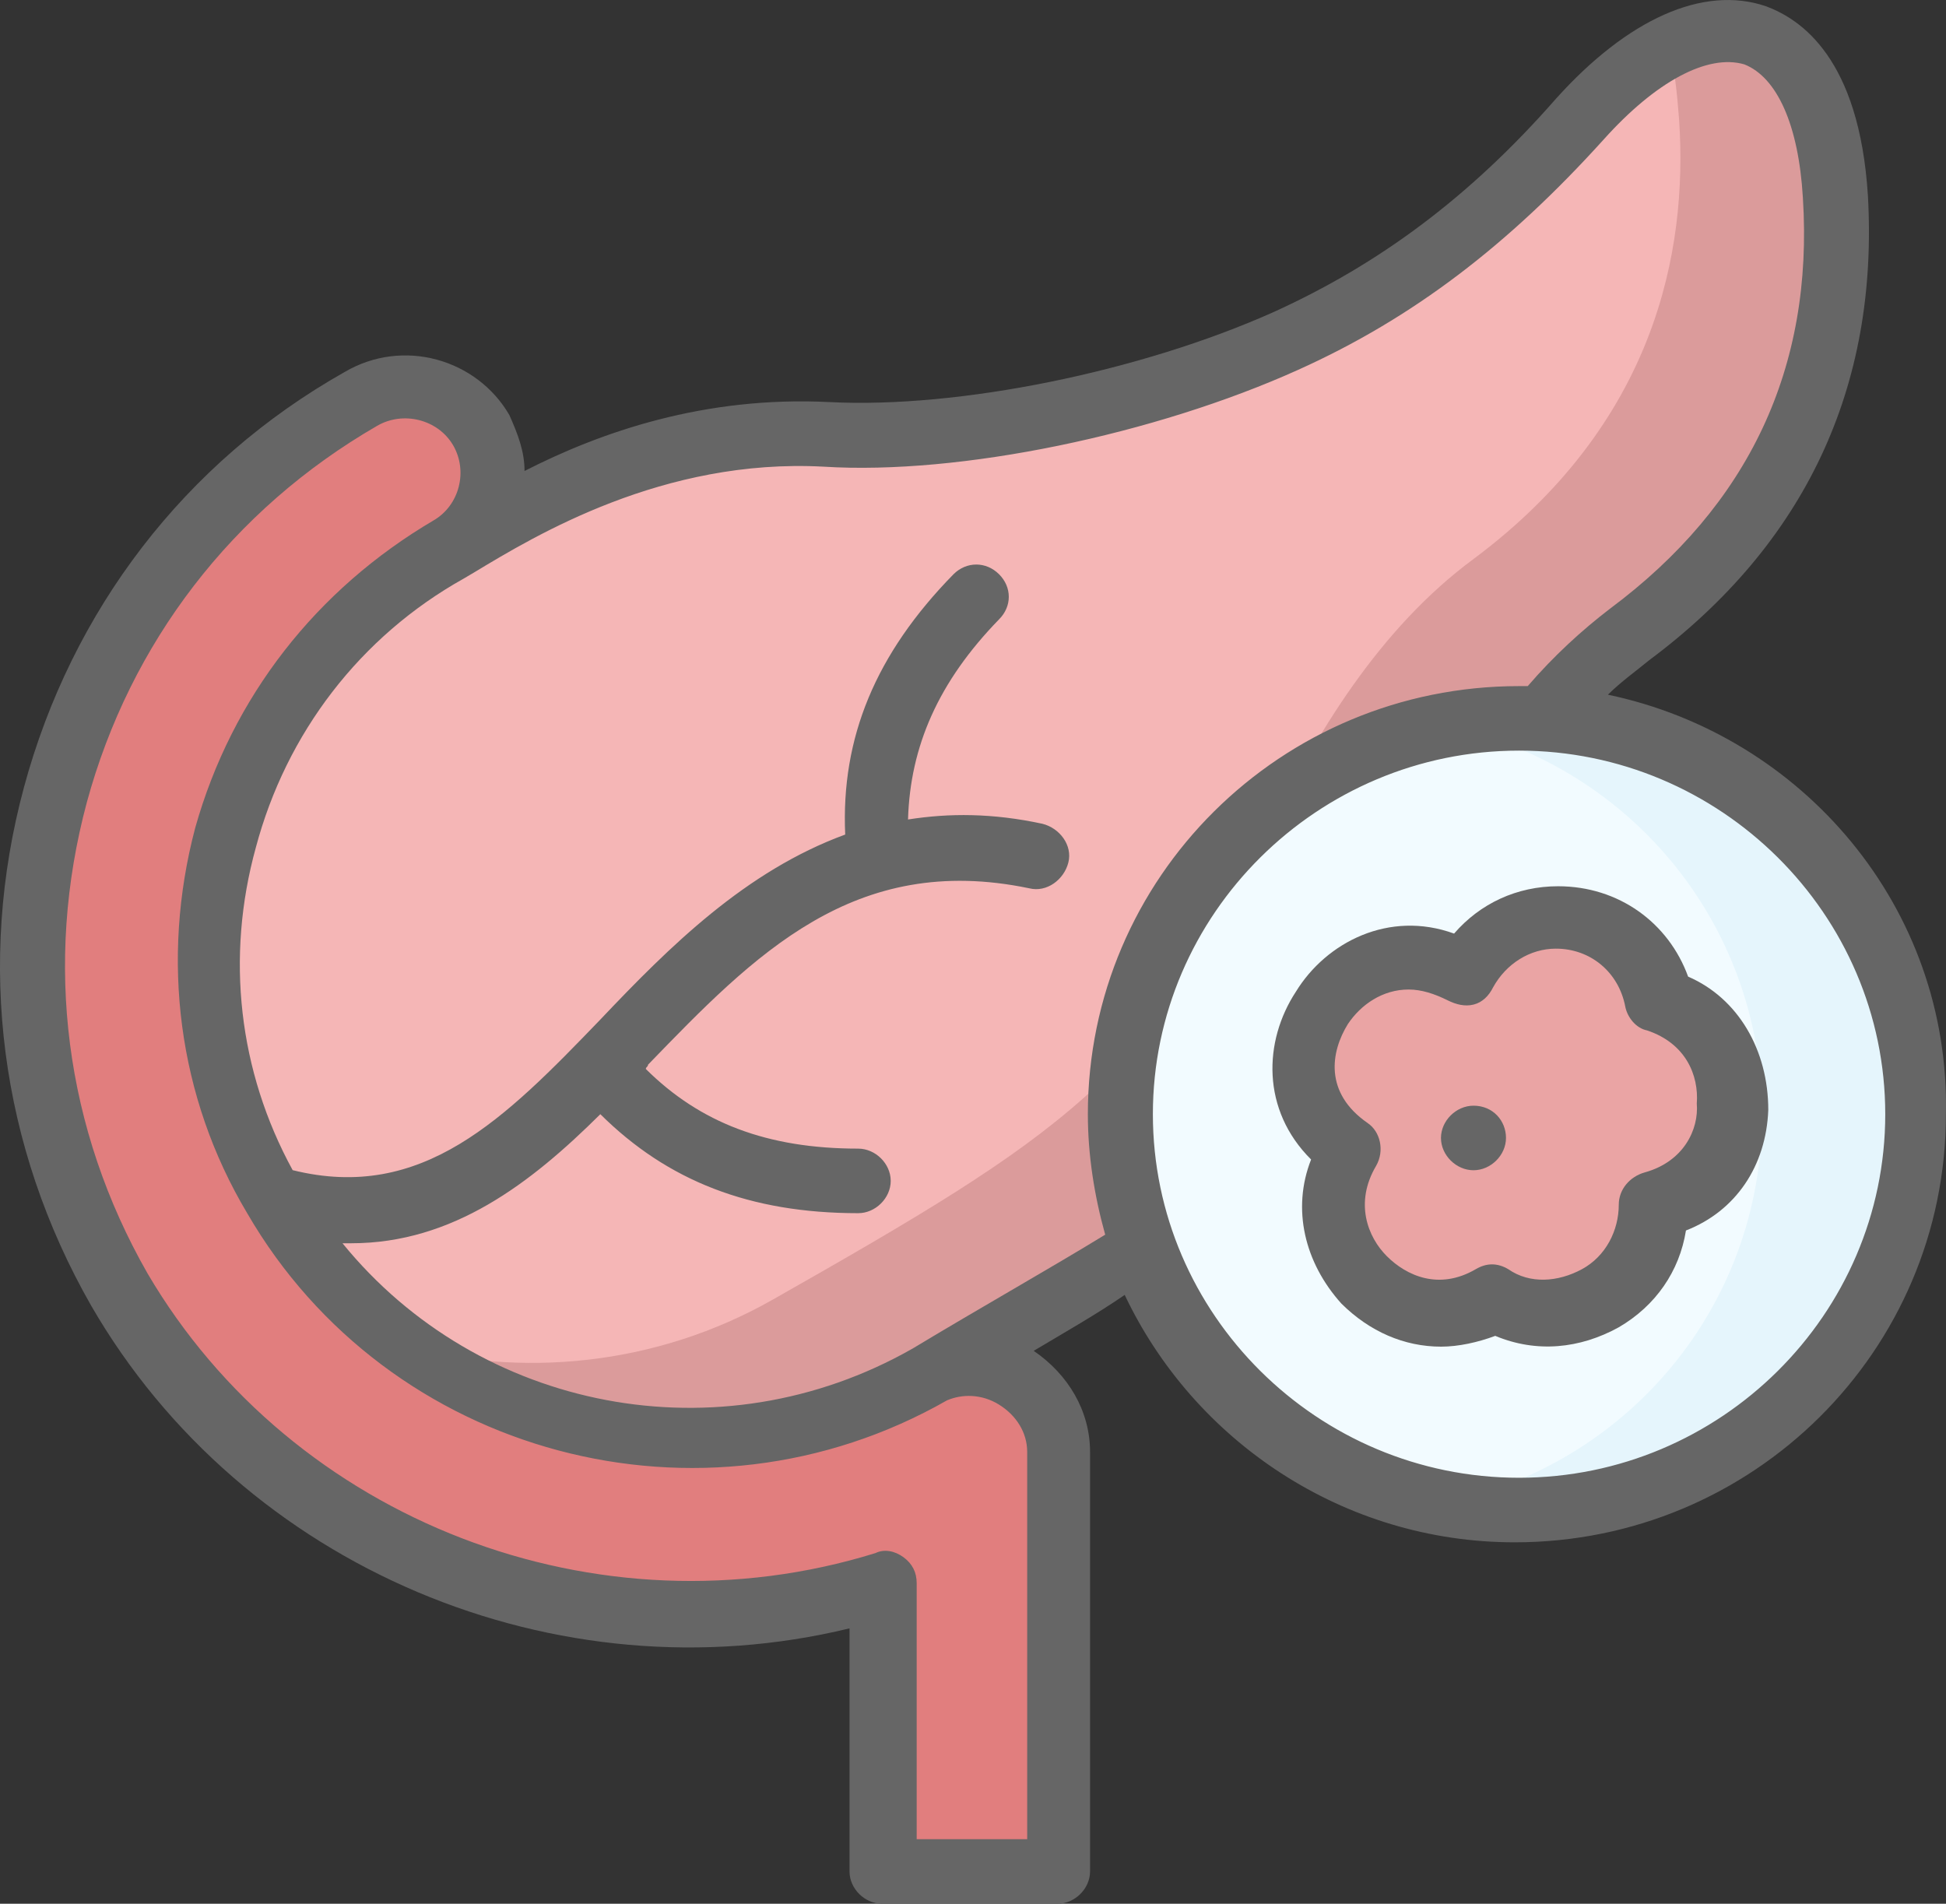
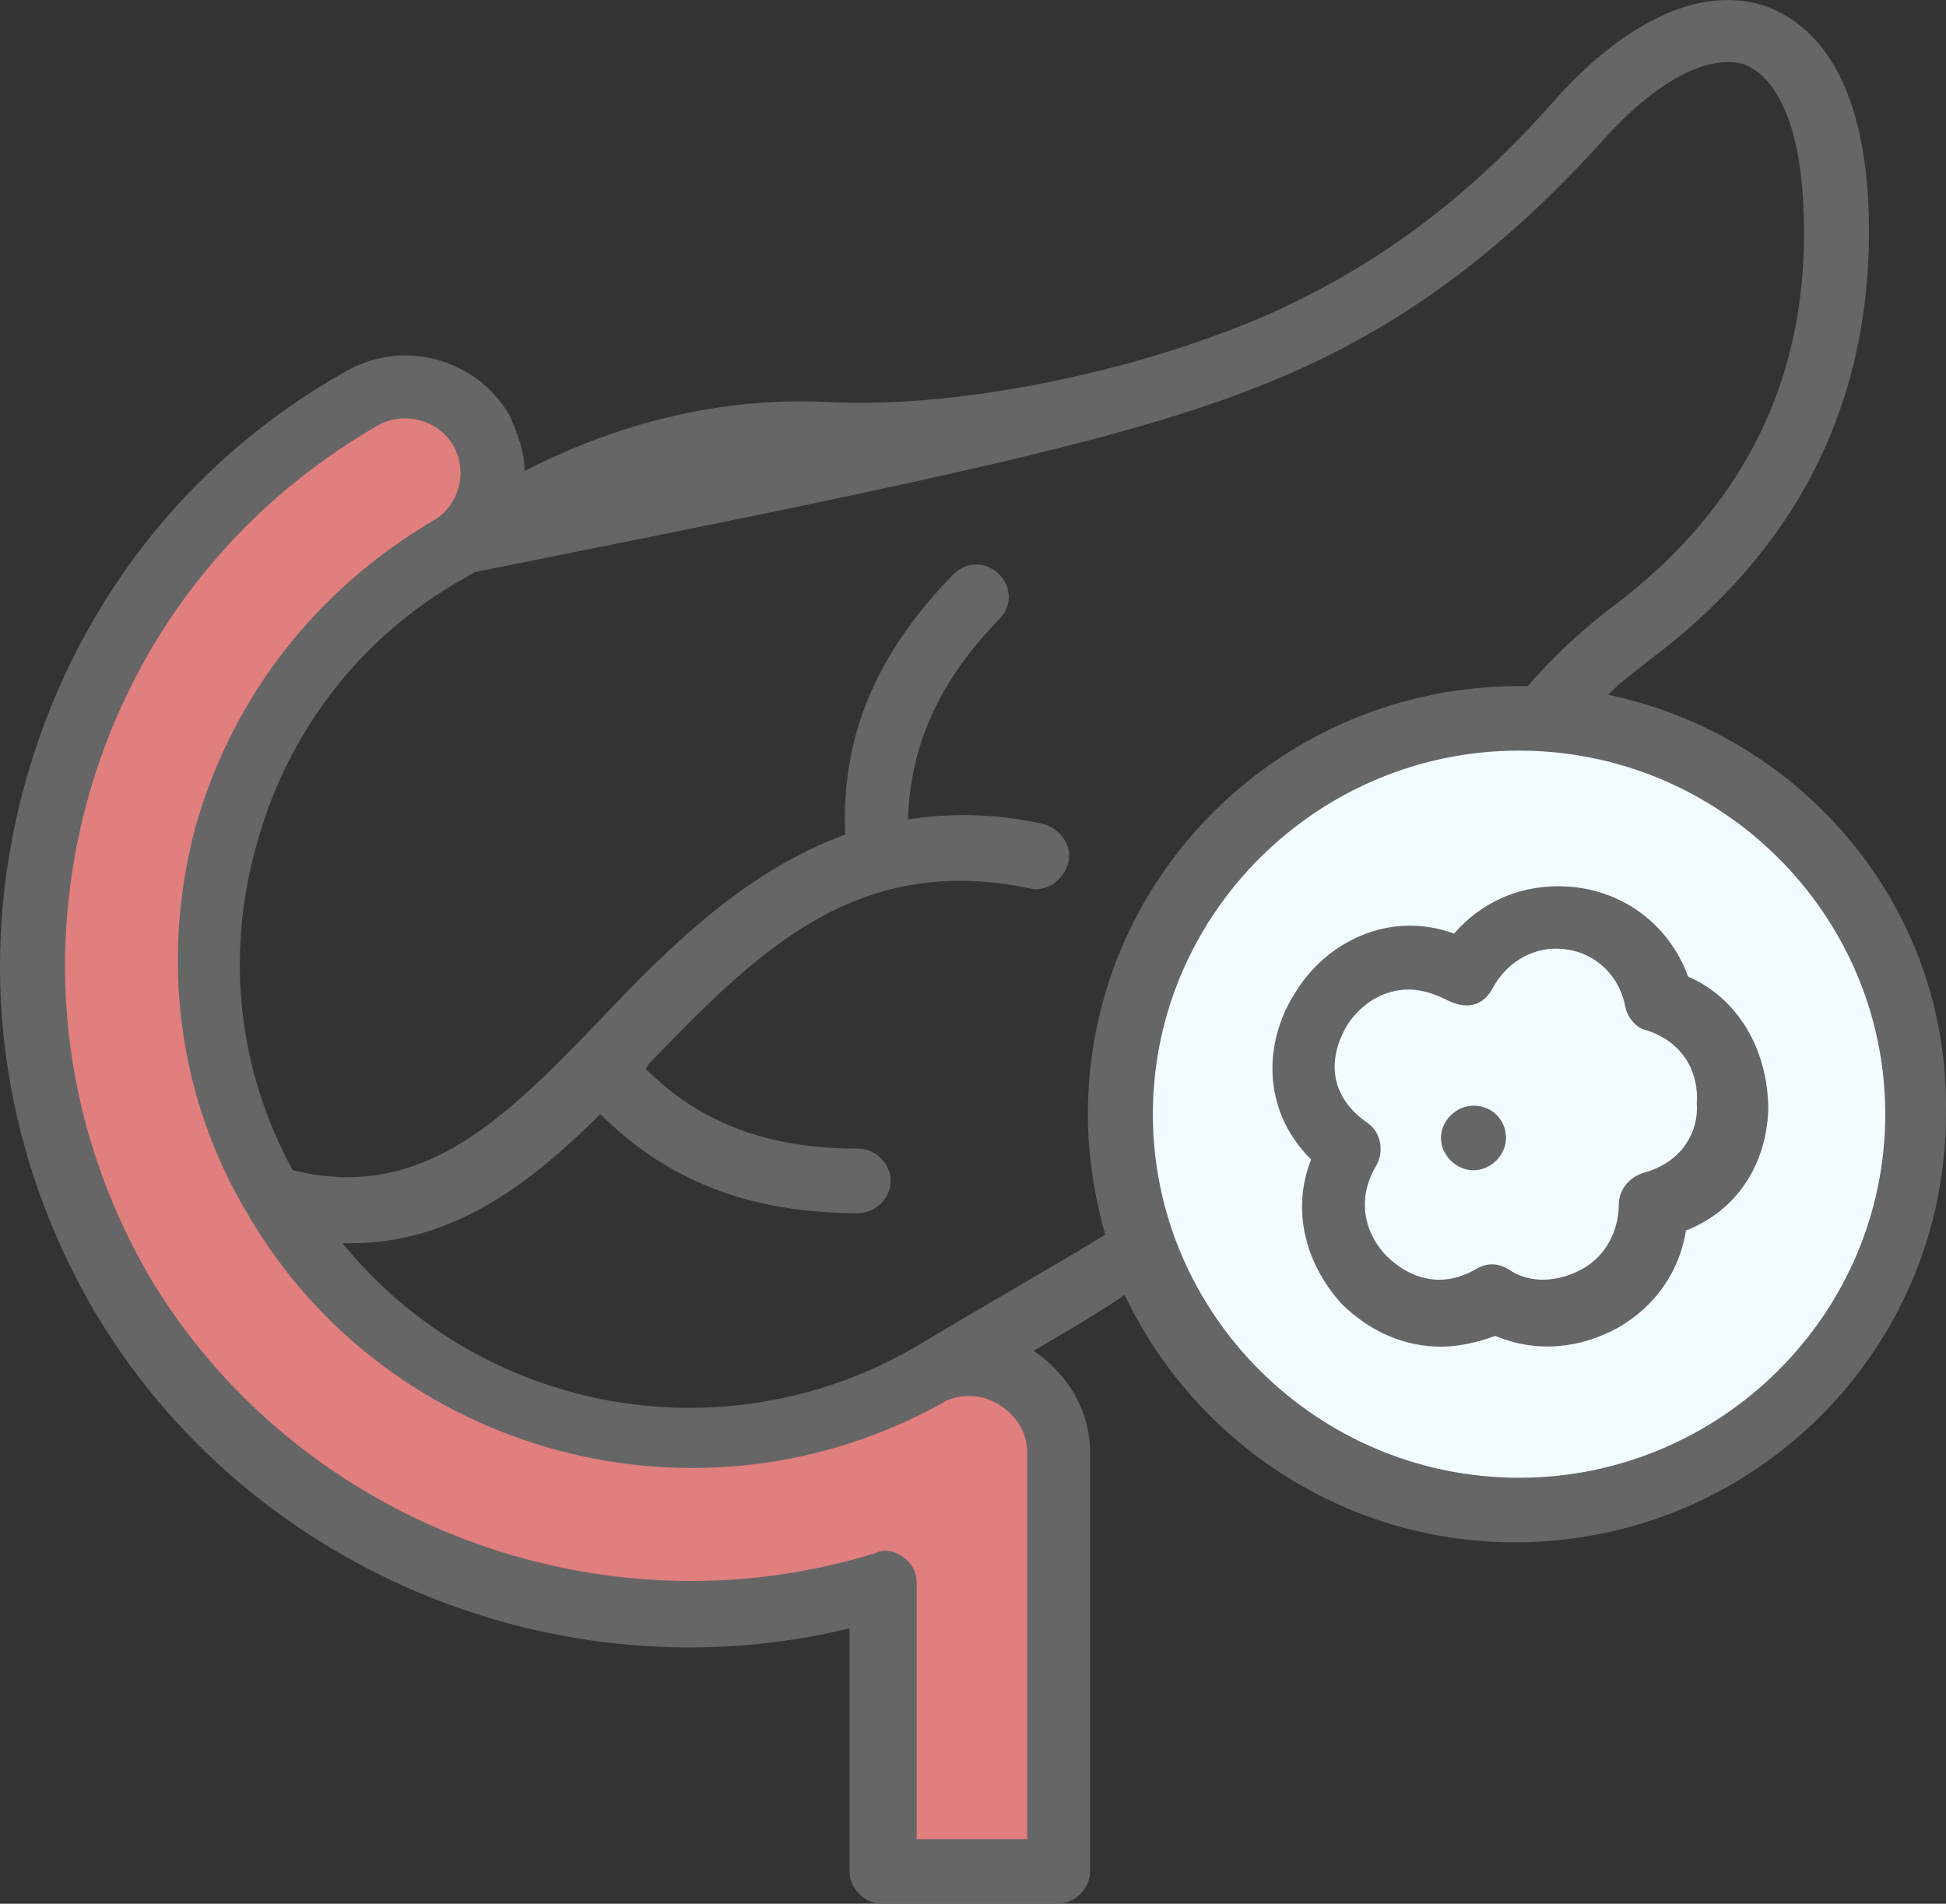
<svg xmlns="http://www.w3.org/2000/svg" width="46" height="45" viewBox="0 0 46 45" fill="none">
  <rect x="0" y="0" width="46" height="45" fill="#333333" stroke="none" />
  <path fill-rule="evenodd" clip-rule="evenodd" d="M6.455 28.42C3.331 23.029 5.175 16.164 10.604 13.012L10.655 12.961C11.577 12.401 11.884 11.13 11.372 10.215C10.809 9.249 9.528 8.893 8.555 9.452C1.129 13.673 -1.432 23.131 2.819 30.454C6.507 36.81 14.087 39.556 20.848 37.42V44.184H24.996V34.319C24.996 32.742 23.306 31.776 21.923 32.539C16.494 35.641 9.58 33.759 6.455 28.42Z" fill="#E17E7E" />
-   <path fill-rule="evenodd" clip-rule="evenodd" d="M33.607 21.608C34.785 19.116 36.322 16.625 38.524 14.997C42.826 11.794 43.544 7.776 43.39 4.624C43.134 0.047 40.266 -0.411 37.346 2.844C35.041 5.437 32.736 7.014 30.38 8.082C27.358 9.455 22.851 10.472 19.522 10.268C15.271 10.014 12.044 12.099 10.61 12.963L10.559 13.014C5.13 16.116 3.286 23.032 6.41 28.422C9.535 33.813 16.5 35.643 21.929 32.541C28.741 28.626 30.841 27.304 33.607 21.608Z" fill="#F5B6B6" />
-   <path fill-rule="evenodd" clip-rule="evenodd" d="M33.597 21.609C34.775 19.117 36.311 16.625 38.514 14.998C42.816 11.794 43.533 7.777 43.38 4.624C43.175 1.217 41.484 0.047 39.436 1.115C39.589 1.624 39.641 2.183 39.692 2.844C39.897 5.946 39.128 10.014 34.826 13.218C32.624 14.845 31.087 17.337 29.909 19.829C27.195 25.473 25.095 26.846 18.283 30.711C15.517 32.288 12.29 32.593 9.422 31.779C12.956 34.423 17.873 34.881 21.919 32.542C28.731 28.626 30.831 27.304 33.597 21.609Z" fill="#DB9B9B" />
  <path fill-rule="evenodd" clip-rule="evenodd" d="M45.325 26.337C45.325 21.15 41.125 16.98 35.901 16.98C30.677 16.98 26.477 21.15 26.477 26.337C26.477 31.524 30.677 35.694 35.901 35.694C41.125 35.694 45.325 31.524 45.325 26.337Z" fill="#F2FBFF" />
-   <path fill-rule="evenodd" clip-rule="evenodd" d="M35.914 35.694C41.138 35.694 45.338 31.524 45.338 26.337C45.338 21.15 41.138 16.98 35.914 16.98C35.3 16.98 34.685 17.031 34.07 17.133C38.424 17.997 41.651 21.761 41.651 26.337C41.651 30.914 38.424 34.677 34.07 35.541C34.685 35.643 35.3 35.694 35.914 35.694Z" fill="#E5F5FC" />
-   <path fill-rule="evenodd" clip-rule="evenodd" d="M39.026 28.419C41.484 27.859 41.638 24.401 39.231 23.638C39.026 22.52 38.002 21.655 36.824 21.655C35.85 21.655 35.031 22.215 34.621 22.977C31.907 21.35 29.243 25.317 31.907 27.147C30.524 29.334 32.982 31.927 35.287 30.656C36.926 31.622 39.077 30.402 39.026 28.419Z" fill="#EAA4A4" />
  <path d="M34.831 26.136C34.421 26.136 34.062 26.492 34.062 26.899C34.062 27.306 34.421 27.662 34.831 27.662C35.24 27.662 35.599 27.306 35.599 26.899C35.599 26.492 35.292 26.136 34.831 26.136Z" fill="#666666" />
  <path d="M39.904 23.085C39.443 21.814 38.265 20.949 36.831 20.949C35.858 20.949 34.987 21.356 34.372 22.068C32.836 21.509 31.35 22.271 30.633 23.441C29.865 24.611 29.814 26.238 30.992 27.408C30.531 28.577 30.838 29.849 31.709 30.815C32.375 31.476 33.194 31.832 34.065 31.832C34.475 31.832 34.936 31.73 35.345 31.577C36.319 31.984 37.343 31.883 38.265 31.374C39.136 30.866 39.699 30.052 39.853 29.086C41.031 28.628 41.748 27.56 41.799 26.238C41.799 24.814 41.082 23.594 39.904 23.085ZM38.879 27.713C38.521 27.814 38.265 28.119 38.265 28.475C38.265 29.086 37.958 29.696 37.394 30.001C36.831 30.306 36.165 30.357 35.653 30.001C35.397 29.849 35.141 29.849 34.884 30.001C34.014 30.509 33.245 30.154 32.785 29.696C32.324 29.238 32.016 28.425 32.528 27.56C32.733 27.204 32.631 26.747 32.324 26.543C31.299 25.831 31.453 24.865 31.863 24.204C32.17 23.746 32.682 23.39 33.297 23.39C33.604 23.39 33.911 23.492 34.219 23.645C34.423 23.746 34.628 23.797 34.833 23.746C35.038 23.695 35.192 23.543 35.294 23.339C35.602 22.78 36.165 22.424 36.779 22.424C37.599 22.424 38.265 22.983 38.419 23.797C38.47 24.051 38.675 24.306 38.931 24.356C39.853 24.662 40.16 25.424 40.109 26.085C40.16 26.696 39.801 27.458 38.879 27.713Z" fill="#666666" />
-   <path d="M38.008 16.421C38.315 16.116 38.674 15.862 38.981 15.608C42.669 12.861 44.41 9.149 44.154 4.624C43.949 1.369 42.566 0.454 41.747 0.149C40.261 -0.36 38.469 0.454 36.779 2.335C34.73 4.674 32.579 6.251 30.12 7.37C26.945 8.793 22.642 9.658 19.62 9.505C16.65 9.353 14.191 10.217 12.399 11.133C12.399 10.675 12.245 10.268 12.04 9.81C11.272 8.488 9.53 7.98 8.148 8.793C4.357 10.929 1.694 14.438 0.567 18.608C-0.56 22.778 0.004 27.1 2.155 30.863C5.74 37.067 13.167 40.169 20.081 38.491V44.237C20.081 44.644 20.44 45 20.85 45H24.998C25.408 45 25.767 44.644 25.767 44.237V34.321C25.767 33.355 25.254 32.49 24.435 31.931C25.203 31.473 25.92 31.067 26.586 30.609C28.225 34.067 31.759 36.457 35.805 36.457C41.439 36.457 45.998 31.931 45.998 26.337C46.1 21.456 42.617 17.387 38.008 16.421ZM23.615 33.202C24.025 33.457 24.281 33.863 24.281 34.321V43.474H21.669V37.423C21.669 37.169 21.567 36.965 21.362 36.813C21.157 36.66 20.901 36.609 20.696 36.711C14.14 38.745 6.918 35.948 3.487 30.1C1.54 26.693 1.028 22.778 2.053 18.964C3.077 15.201 5.484 12.048 8.916 10.065C9.53 9.709 10.35 9.912 10.709 10.522C11.067 11.133 10.862 11.946 10.248 12.302C7.482 13.929 5.484 16.472 4.613 19.574C3.794 22.676 4.204 25.93 5.843 28.677C9.172 34.423 16.599 36.406 22.386 33.101C22.745 32.948 23.206 32.948 23.615 33.202ZM21.567 31.88C17.008 34.474 11.323 33.355 8.096 29.388H8.301C10.709 29.388 12.552 27.965 14.191 26.337C15.779 27.914 17.725 28.677 20.286 28.677C20.696 28.677 21.055 28.32 21.055 27.914C21.055 27.507 20.696 27.151 20.286 27.151C18.135 27.151 16.547 26.541 15.267 25.269C15.267 25.219 15.318 25.219 15.318 25.168C17.828 22.574 20.184 20.133 24.332 20.998C24.742 21.1 25.152 20.794 25.254 20.388C25.357 19.981 25.05 19.574 24.64 19.472C23.462 19.218 22.437 19.218 21.464 19.371C21.515 17.642 22.181 16.116 23.615 14.641C23.923 14.336 23.923 13.879 23.615 13.573C23.308 13.268 22.847 13.268 22.54 13.573C20.696 15.455 19.877 17.438 19.979 19.727C17.623 20.591 15.83 22.371 14.191 24.1C11.938 26.439 9.991 28.422 6.918 27.66C5.638 25.32 5.331 22.625 6.048 20.032C6.765 17.337 8.506 15.048 10.964 13.675L11.221 13.523C12.655 12.658 15.677 10.828 19.467 11.031C22.694 11.234 27.303 10.268 30.684 8.743C33.398 7.522 35.652 5.793 37.905 3.301C39.135 1.928 40.364 1.267 41.234 1.522C42.003 1.827 42.515 2.945 42.617 4.674C42.873 8.692 41.337 11.946 38.059 14.387C37.393 14.896 36.727 15.506 36.113 16.218C36.062 16.218 35.959 16.218 35.908 16.218C30.274 16.218 25.715 20.744 25.715 26.337C25.715 27.303 25.869 28.27 26.125 29.185C24.794 29.999 23.257 30.863 21.567 31.88ZM35.908 34.931C31.145 34.931 27.252 31.067 27.252 26.337C27.252 21.608 31.145 17.743 35.908 17.743C40.671 17.743 44.564 21.608 44.564 26.337C44.564 31.067 40.671 34.931 35.908 34.931Z" fill="#666666" />
+   <path d="M38.008 16.421C38.315 16.116 38.674 15.862 38.981 15.608C42.669 12.861 44.41 9.149 44.154 4.624C43.949 1.369 42.566 0.454 41.747 0.149C40.261 -0.36 38.469 0.454 36.779 2.335C34.73 4.674 32.579 6.251 30.12 7.37C26.945 8.793 22.642 9.658 19.62 9.505C16.65 9.353 14.191 10.217 12.399 11.133C12.399 10.675 12.245 10.268 12.04 9.81C11.272 8.488 9.53 7.98 8.148 8.793C4.357 10.929 1.694 14.438 0.567 18.608C-0.56 22.778 0.004 27.1 2.155 30.863C5.74 37.067 13.167 40.169 20.081 38.491V44.237C20.081 44.644 20.44 45 20.85 45H24.998C25.408 45 25.767 44.644 25.767 44.237V34.321C25.767 33.355 25.254 32.49 24.435 31.931C25.203 31.473 25.92 31.067 26.586 30.609C28.225 34.067 31.759 36.457 35.805 36.457C41.439 36.457 45.998 31.931 45.998 26.337C46.1 21.456 42.617 17.387 38.008 16.421ZM23.615 33.202C24.025 33.457 24.281 33.863 24.281 34.321V43.474H21.669V37.423C21.669 37.169 21.567 36.965 21.362 36.813C21.157 36.66 20.901 36.609 20.696 36.711C14.14 38.745 6.918 35.948 3.487 30.1C1.54 26.693 1.028 22.778 2.053 18.964C3.077 15.201 5.484 12.048 8.916 10.065C9.53 9.709 10.35 9.912 10.709 10.522C11.067 11.133 10.862 11.946 10.248 12.302C7.482 13.929 5.484 16.472 4.613 19.574C3.794 22.676 4.204 25.93 5.843 28.677C9.172 34.423 16.599 36.406 22.386 33.101C22.745 32.948 23.206 32.948 23.615 33.202ZM21.567 31.88C17.008 34.474 11.323 33.355 8.096 29.388H8.301C10.709 29.388 12.552 27.965 14.191 26.337C15.779 27.914 17.725 28.677 20.286 28.677C20.696 28.677 21.055 28.32 21.055 27.914C21.055 27.507 20.696 27.151 20.286 27.151C18.135 27.151 16.547 26.541 15.267 25.269C15.267 25.219 15.318 25.219 15.318 25.168C17.828 22.574 20.184 20.133 24.332 20.998C24.742 21.1 25.152 20.794 25.254 20.388C25.357 19.981 25.05 19.574 24.64 19.472C23.462 19.218 22.437 19.218 21.464 19.371C21.515 17.642 22.181 16.116 23.615 14.641C23.923 14.336 23.923 13.879 23.615 13.573C23.308 13.268 22.847 13.268 22.54 13.573C20.696 15.455 19.877 17.438 19.979 19.727C17.623 20.591 15.83 22.371 14.191 24.1C11.938 26.439 9.991 28.422 6.918 27.66C5.638 25.32 5.331 22.625 6.048 20.032C6.765 17.337 8.506 15.048 10.964 13.675L11.221 13.523C22.694 11.234 27.303 10.268 30.684 8.743C33.398 7.522 35.652 5.793 37.905 3.301C39.135 1.928 40.364 1.267 41.234 1.522C42.003 1.827 42.515 2.945 42.617 4.674C42.873 8.692 41.337 11.946 38.059 14.387C37.393 14.896 36.727 15.506 36.113 16.218C36.062 16.218 35.959 16.218 35.908 16.218C30.274 16.218 25.715 20.744 25.715 26.337C25.715 27.303 25.869 28.27 26.125 29.185C24.794 29.999 23.257 30.863 21.567 31.88ZM35.908 34.931C31.145 34.931 27.252 31.067 27.252 26.337C27.252 21.608 31.145 17.743 35.908 17.743C40.671 17.743 44.564 21.608 44.564 26.337C44.564 31.067 40.671 34.931 35.908 34.931Z" fill="#666666" />
</svg>